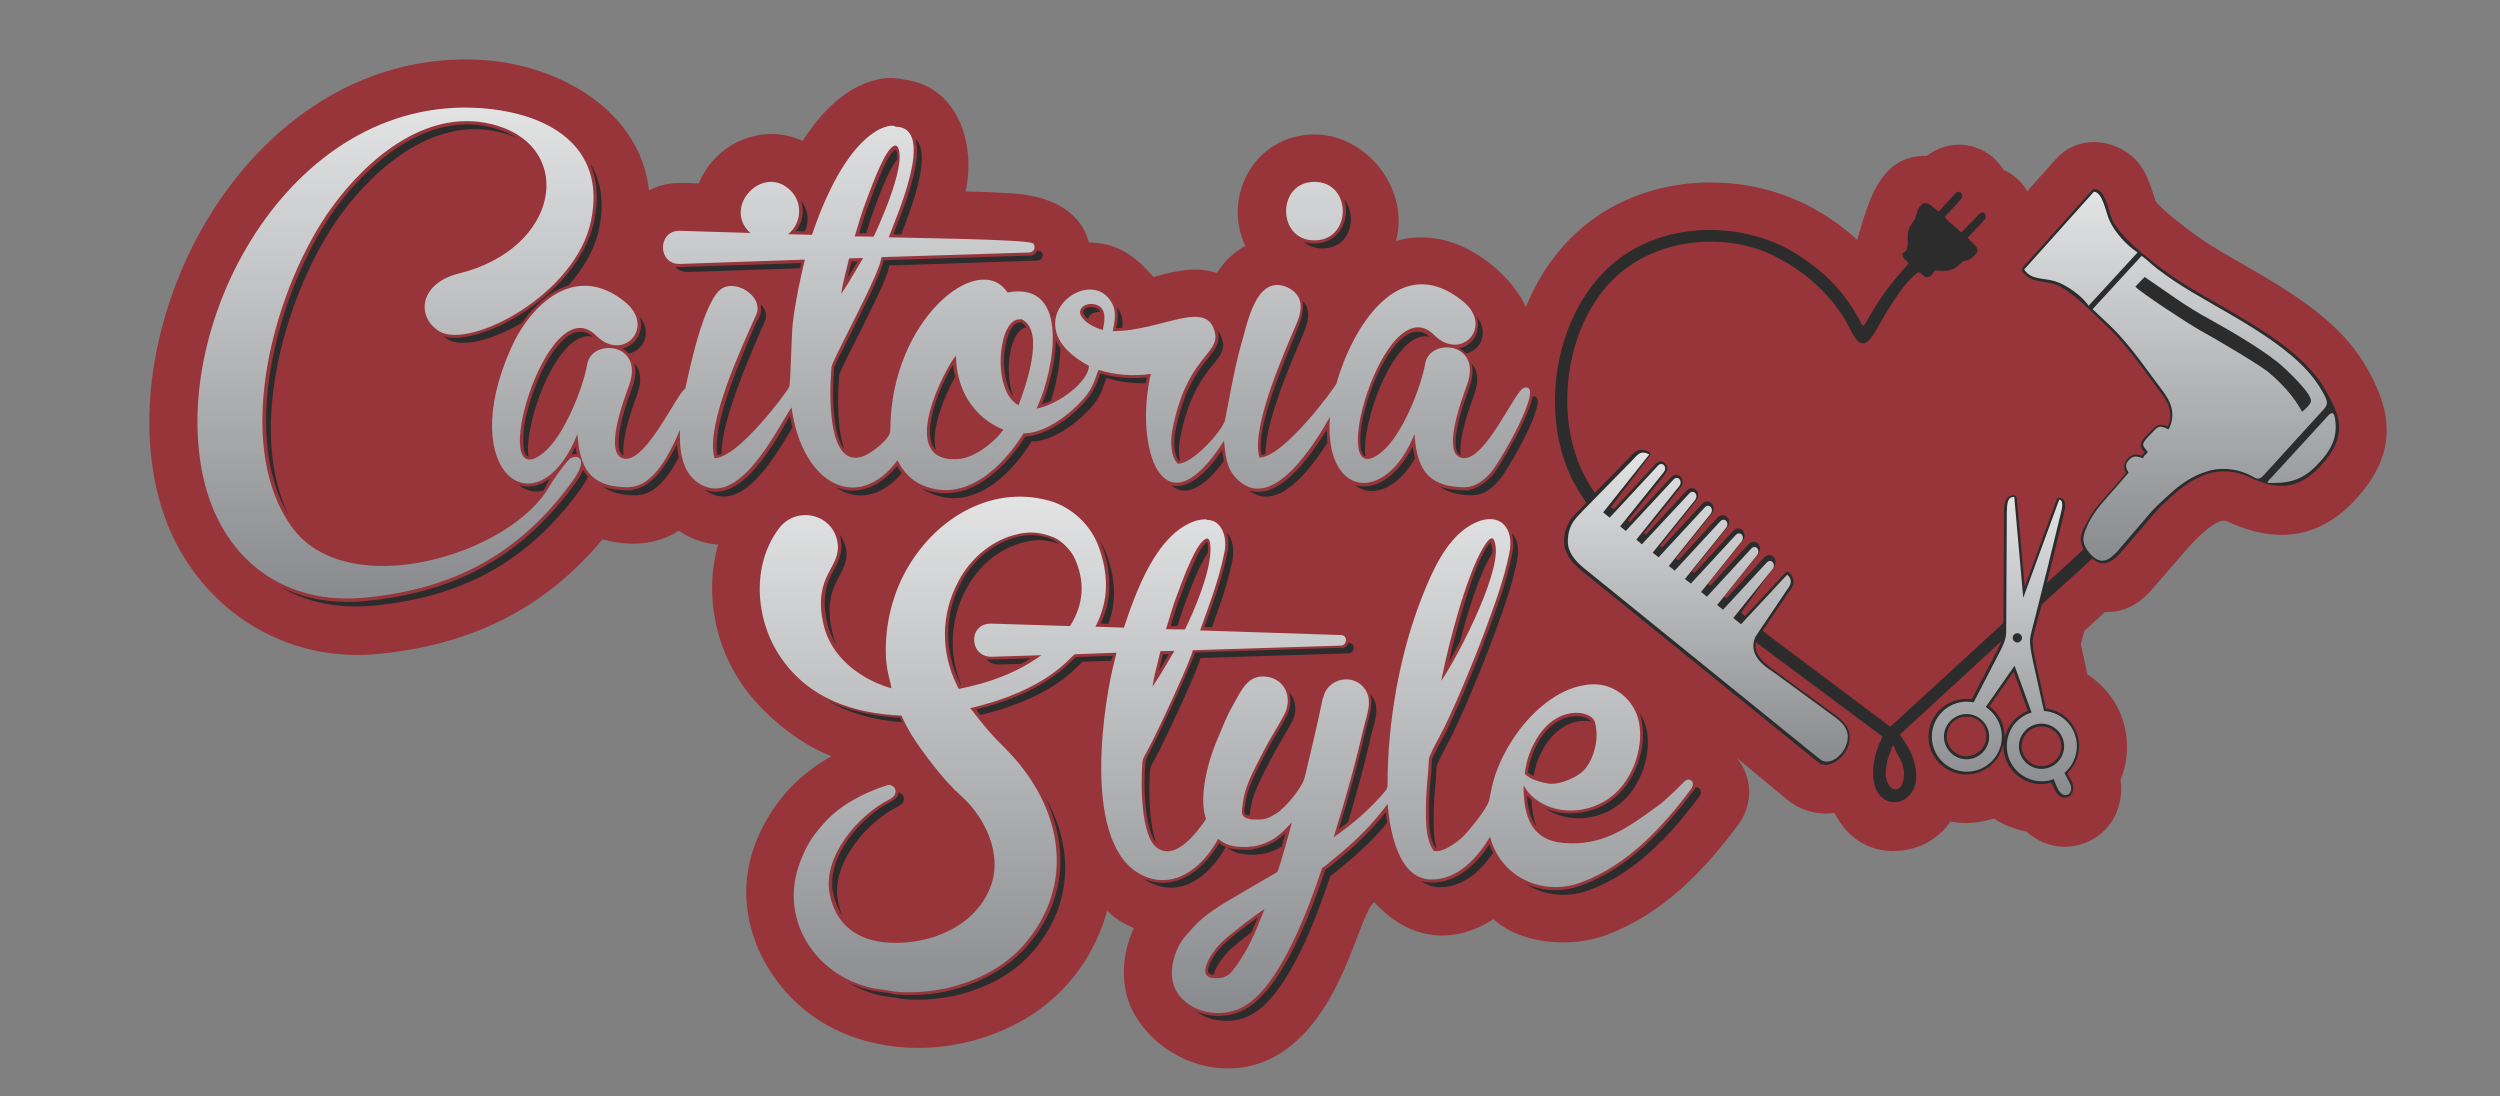
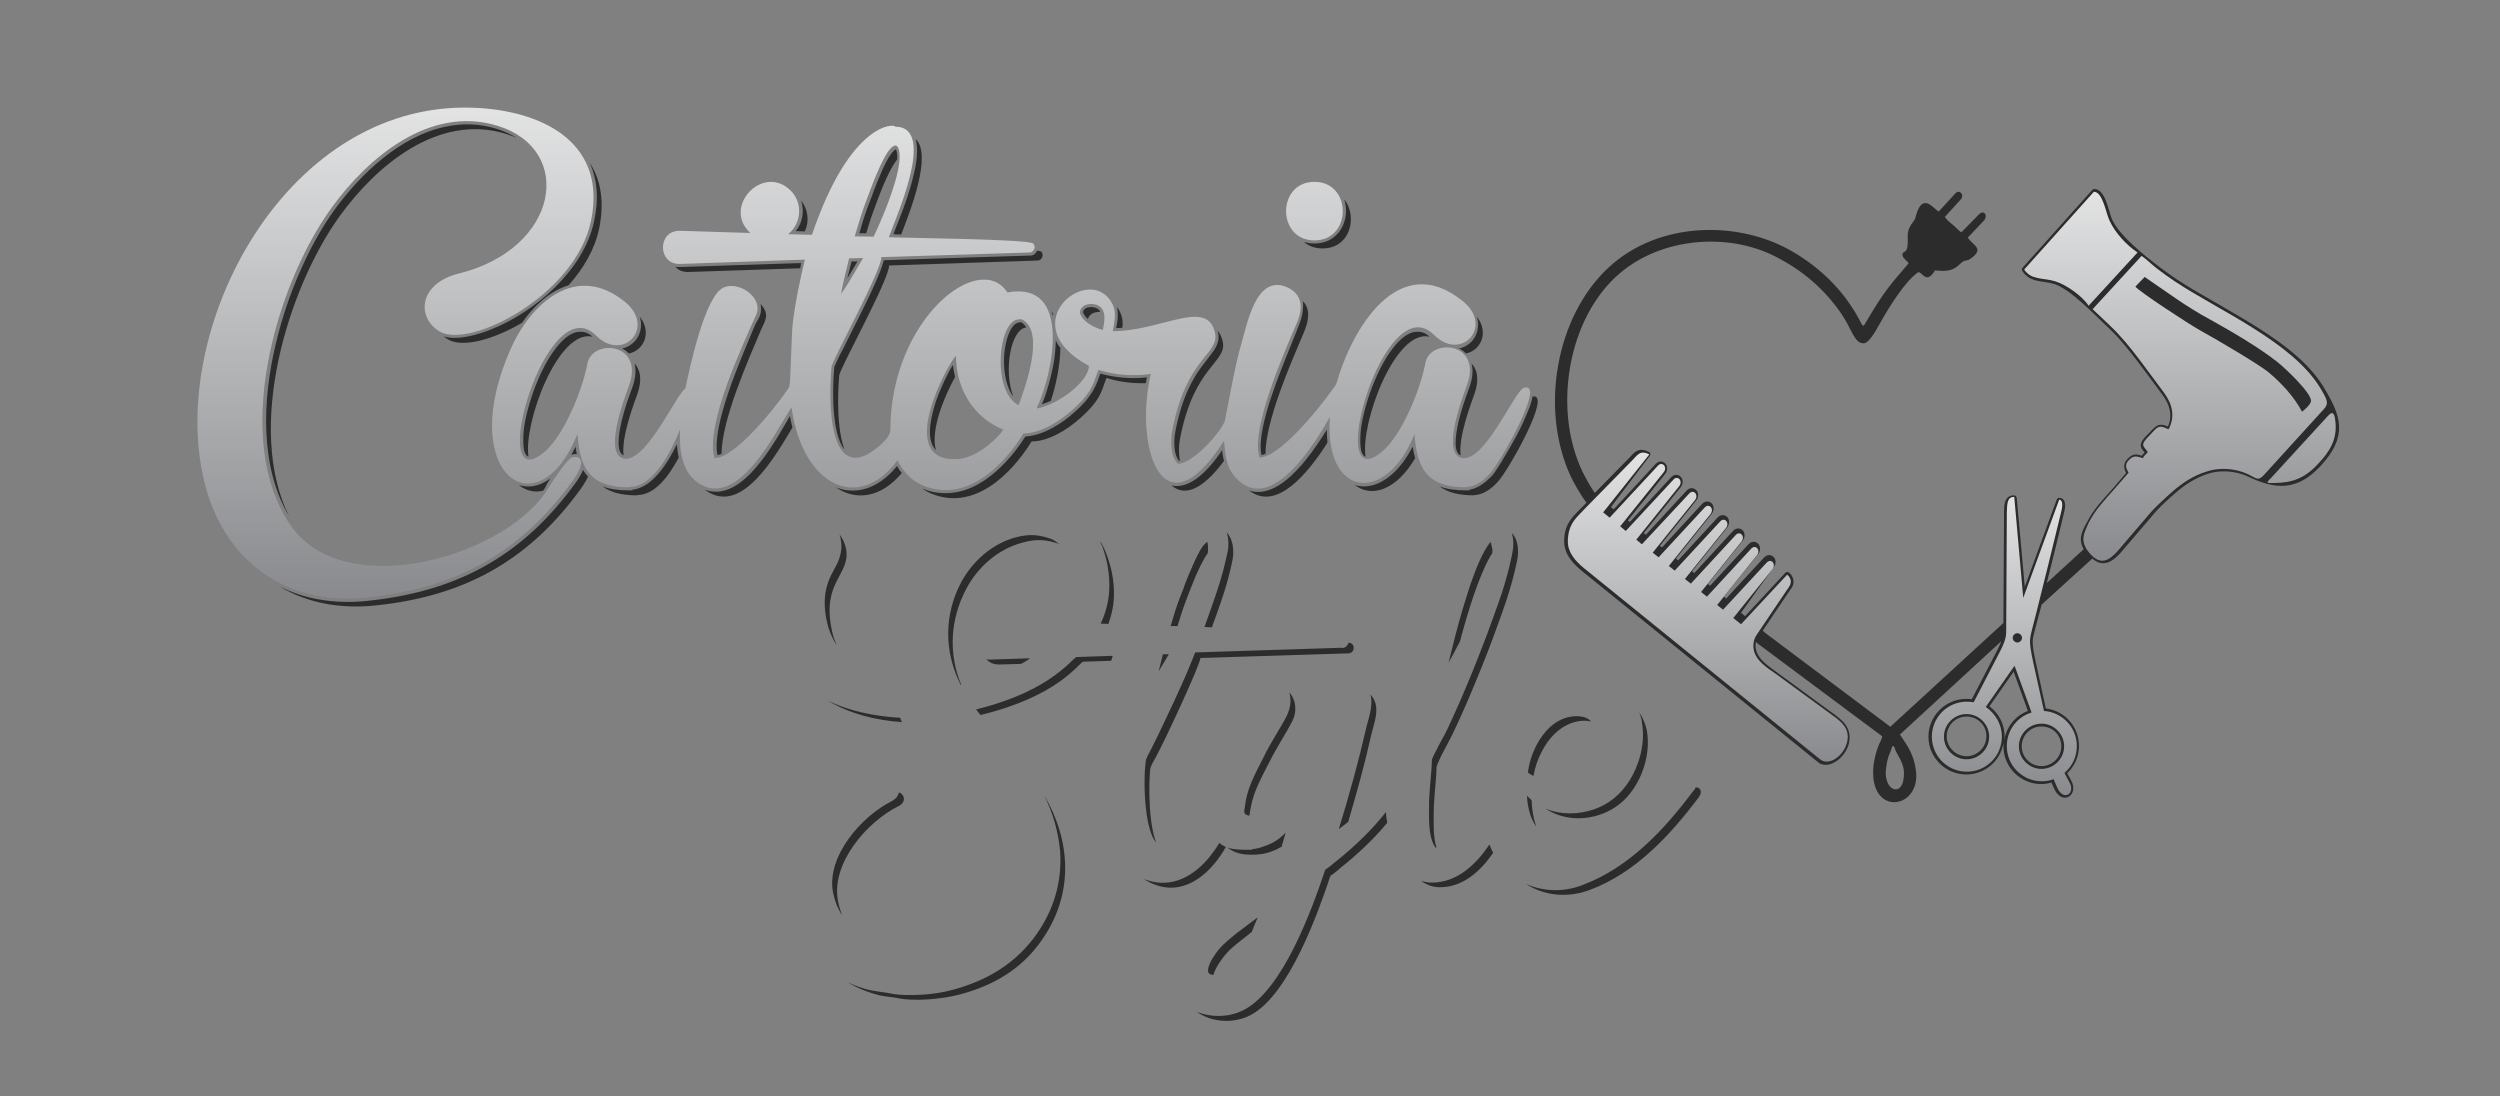
<svg xmlns="http://www.w3.org/2000/svg" version="1.1" id="Layer_1" x="0px" y="0px" viewBox="0 0 807 353.8" style="enable-background:new 0 0 807 353.8;" xml:space="preserve">
  <rect x="0" y="0" width="807" height="353.8" fill="#808080" stroke="none" />
  <style type="text/css">
	.st0{fill-rule:evenodd;clip-rule:evenodd;fill:#97353B;}
	.st1{fill-rule:evenodd;clip-rule:evenodd;fill:#2C2C2C;}
	.st2{fill-rule:evenodd;clip-rule:evenodd;fill:url(#SVGID_1_);}
	.st3{fill-rule:evenodd;clip-rule:evenodd;fill:url(#SVGID_00000162344642480483204320000008683796066217054600_);}
	.st4{fill-rule:evenodd;clip-rule:evenodd;fill:url(#SVGID_00000139290347761832930110000016943098263656230543_);}
	.st5{fill-rule:evenodd;clip-rule:evenodd;fill:url(#SVGID_00000041255993011256957060000005040223001155298182_);}
	.st6{fill-rule:evenodd;clip-rule:evenodd;fill:url(#SVGID_00000086657321087956790740000013246508804192761773_);}
</style>
  <g id="Layer_x0020_1">
    <g id="_1735470681936">
-       <path class="st0" d="M560.7,244.7c4.7,5.8,5.7,14.5,0.2,21.8c-11.2,15-24.4,28.6-42.3,35.3c-11.2,4.2-27.4,3.2-36.5-5.1    c-14,9-28,6.1-38.5-5.5c-5.3,4.3-10.2,37.9-32.2,49.9c-15.9,8.7-36.2,1.7-45.1-13.5c-4.9-8.4-4.4-19.2-0.3-28    c-3-1.3-6.4-3.2-8.6-5.7c-1.7,6.4-4.6,12.7-8.7,18.6c-8.6,12.2-20.6,19.6-34.9,23.5c-18.4,4.9-40.1,2-54.9-10.7    c-14.9-12.7-22.6-33.5-15.1-52.9c4.7-12.3,13.1-21.9,24.6-28.3c-11-4.2-22.7-14-29.1-23.5c-8.8-12.9-11.8-29.9-7.5-44.8    c-4.5-0.3-8.9-1.9-12.7-4.5c-7.3,4.8-16.3,5.1-24.6,2.8c-18.8,22.5-42.3,34-72.4,37c-33.4,3.3-62.5-18.2-70.9-50.6    C44,133,50.4,101.8,63.4,77.1c18.5-35,52.1-60.5,92.9-57.7c24.1,1.7,50.3,16.1,53.2,42.1c5.6-3,10.1-2.5,16.1-2.3    c5.3-13.2,20.8-19.7,33.5-13.7c5.6-8.8,13.7-17.5,24-19.8c2.9-0.7,5.9-0.7,8.7,0c17.3,2.1,23.3,20.5,19.9,36.1    c4.9,0.1,9.9,0.3,14.8,0.6c10.4,0.6,22.1,4.5,25,15.9c8.8-0.1,15.3,4.5,20.8,11.1c6.8-1.8,13.5-3.6,20.5-1.3    c2.3-3.6,5.3-6.6,9.2-8.7c-7.6-16,3.1-36,22.3-36c17,0,30.9,17.9,26.3,34.4c9.7-2.8,20.6-0.8,31.3,8c4,3.3,8.7,8.5,10.6,13.4    c3.7-9.1,9.2-17.5,16.4-24.1c20.9-19.4,54.6-21.1,78.6-6.6c4.4,2.6,8.4,5.6,12,8.9c3.5-11.3,6.8-27.4,22.5-27.1    c4.5-3.5,10.5-4.6,16-2.6c3.9,1.4,6.8,4,8.7,7.1c0.2,0.2,4.7,1.7,7.7,6.9l9.3-10.4c4.9-5.5,12.6-6.8,19.3-4    c8.6,3.6,10.3,10,12.8,17.5c1.3,2.5,12.1,10.6,15.4,12.8c6.6,4.4,15.2,8.9,22.2,13.2c11.1,6.8,22.6,14.9,29.5,26.1    c9.9,16.1,11,29.7-2.6,44.4c-12,13-26.1,14.2-41.6,6.9c-3.1-1.4-10.9,6.8-12.9,9.2l-10.9,12.6c-7.7,8.9-14.7,7.3-15.5,7.6    l-6.6,6.1l-1.1,4.2l2.1,9.8c7.8,5,12.8,13.6,12.8,23.4c0,3.7-0.7,7.3-2.1,10.6c1.2,8.3-2.7,16.9-11.2,20.3c-7,2.8-14.1,1-19.2-3.6    c-3.8-0.7-7.4-2.1-10.5-4.2c-4.5,1.5-9.3,1.9-14,1c-3.4,4.9-8.6,8.4-15.3,9.3c-10.5,1.4-18.2-4.1-22.1-12.1    c-5.4,0.8-10.9-0.7-15.2-4.2L560.7,244.7L560.7,244.7z" />
      <g>
        <g>
          <path class="st1" d="M190.4,52.6c3.5,5.4,4.8,12.4,3,21.2c-1.4,6.7-5.1,13-9.9,18.3c-6.2,1.9-11.3,6.8-15,12.1      c-9.7,5.7-19.5,8.1-24,5.3c-0.5-0.3-0.9-0.6-1.3-0.9c4.6,1.4,11.2-0.6,15.2-2.2c7.6-3,15-8,20.8-13.7      c5.9-5.8,10.9-13.2,12.6-21.4C193.4,63.9,192.7,57.7,190.4,52.6z M166.9,44.6c-1.1-0.5-2.3-1-3.6-1.4      c-21.8-6.7-41.8,10.2-53.6,26.5c-16.9,23.4-30.5,68.6-16.4,96.9c-9.6-16.1-8.5-38-4.3-55.5c1.9-8.1,4.6-16.2,8-23.8      c3-6.8,6.6-13.5,11-19.6c8.5-11.7,21.3-23.8,35.8-26.8c5.6-1.2,11.2-1,16.6,0.7C162.7,42.3,164.9,43.3,166.9,44.6z M189.8,153.8      c-0.4,1.1-1.2,2.4-2.4,4.1c-17.1,23.6-38.3,34.8-66.8,37.6c-11.5,1.1-21.8-1.1-30.2-6.1c3.1,1.5,6.3,2.7,9.6,3.5      c5.9,1.4,12.1,1.7,18.2,1.1c29-2.9,50.3-14.3,67.5-38c0.9-1.2,1.9-2.8,2.5-4.3C188.6,152.4,189.2,153.2,189.8,153.8z       M184.4,146.8c0.6-0.2,1.2-0.3,1.8-0.2c-0.2-0.8-0.3-1.6-0.4-2.4C185.4,145.1,184.9,145.9,184.4,146.8z M276.8,84.4l-1.9,0      c-0.5,1.8-0.9,3.7-1.4,5.5c0.5-0.8,1-1.7,1.5-2.5C275.6,86.4,276.2,85.4,276.8,84.4z M483.5,155.5c-1.8,2.1-4.8,4.3-7.6,4.3v0.1      c-4.9,0-8.6-0.9-11.2-2.9c2.3,0.9,5.2,1.3,8.6,1.3h1v-0.2c2.8-0.4,5.5-2.6,7.3-4.5c0.5-0.6,1-1.2,1.4-1.9c0.7-1,1.3-2,1.9-3      c1.6-2.6,3.1-5.3,4.6-8c0.9-1.6,1.7-3.3,2.4-4.9c0.7-1.5,1.3-3,1.9-4.5c0.3-0.8,0.7-2.1,0.9-3.3      C501.3,126.6,486.5,152.5,483.5,155.5L483.5,155.5z M456.8,147.9c-5.9,10.2-14.1,13-19.5,8.6c0.2,0.1,0.4,0.1,0.6,0.2      c3.8,1,7.6-0.5,10.6-2.9c3.2-2.5,5.6-6,7.5-9.6C456.2,145.5,456.5,146.7,456.8,147.9L456.8,147.9z M428.5,142.9      c-5.9,9.3-16.3,22.5-25.3,15.4c0.9,0.3,1.8,0.5,2.8,0.5c6.1,0.1,11.8-5.8,15.4-10.2c2.5-3.1,4.8-6.5,6.9-9.9      C428.3,140.1,428.4,141.5,428.5,142.9z M395.1,148.8c-7.4,10-13.1,11.3-16.9,7.9c2.8,0.7,5.6-0.5,7.9-2.1      c3.2-2.3,6.1-5.8,8.4-9.3C394.6,146.5,394.8,147.6,395.1,148.8L395.1,148.8z M369.9,123.7c-4.3,0.1-8.7-0.4-12.7-1.7      c-1.5,3.3-1.3,6.6-8.3,12.8c-4.4,4-10.5,7.7-15.9,7.7c-6.7,10.8-18.8,22.7-32.7,16.7c-0.9-0.4-1.8-0.9-2.6-1.5      c3.8,1.6,7.9,1.9,11.9,1c5.8-1.3,10.8-5.1,14.8-9.3c2.5-2.6,4.7-5.5,6.6-8.5c5.7-0.3,11.9-4.2,16-8c2.3-2,4.5-4.4,6-7.1      c0.5-0.9,0.9-1.8,1.3-2.7c0.3-0.8,0.5-1.6,0.8-2.3c0-0.1,0-0.1,0.1-0.2c4.8,1.3,10,1.8,15,1.2      C370.1,122.5,370,123.1,369.9,123.7L369.9,123.7z M291.1,152.7c-6.7,8-14.8,9.1-21.3,4.6c1.3,0.5,2.6,0.9,4.1,1      c6.4,0.6,11.8-3.1,15.7-7.9C290,151.3,290.5,152,291.1,152.7z M255.8,138c-5.9,9.9-16.4,28.1-27.7,20.5      c-0.2-0.1-0.4-0.2-0.5-0.4c1.4,0.5,2.8,0.7,4.3,0.6c6.4-0.5,11.9-7.1,15.4-12c1.9-2.7,3.7-5.5,5.3-8.3c0.7-1.2,1.4-2.4,2.1-3.6      c0.1-0.2,0.2-0.3,0.3-0.5C255.2,135.6,255.5,136.8,255.8,138z M219.1,147.7c-3.1,5.8-7.6,12.1-13.4,12.1v0.1      c-4.9,0-8.6-0.9-11.2-2.9c2.3,0.9,5.2,1.3,8.6,1.3h1v-0.2c6.5-0.7,11.3-8.4,14.4-14.7C218.6,144.9,218.8,146.3,219.1,147.7      L219.1,147.7z M175.3,158.4c-2.8,0.7-5.5,0-7.8-1.8c0.3,0.1,0.6,0.2,0.9,0.2c3.4,0.8,6.6-0.4,9.3-2.4c-0.4,0.6-0.8,1.2-1.2,1.9      C176.2,157.1,175.8,157.8,175.3,158.4z M206.5,102.2c4.1,5.2,1.2,11-3.5,11.9c-0.6-0.6-1.3-1.2-2.2-1.6c1.5-0.3,2.9-1.1,4-2.2      c1.6-1.7,2.3-4,2.1-6.3C206.8,103.3,206.7,102.7,206.5,102.2L206.5,102.2z M191.3,108.7c-11.1-2.7-22.4,27.9-20.7,38.7      c-0.1,0-0.2-0.1-0.3-0.1c-0.7-0.4-1.1-1.6-1.2-2.3c-0.3-1.7-0.2-3.7-0.1-5.4c0.2-2.4,0.7-4.8,1.3-7.1c0.7-2.6,1.5-5.2,2.5-7.8      c1.7-4.3,3.9-8.8,6.7-12.4c1.8-2.3,4.6-5.2,7.7-5.2C188.9,107,190.2,107.7,191.3,108.7L191.3,108.7z M204.8,117.3      c1.9,2,2.6,5.3,0.9,10c-1,2.8-5.2,13.8-4.4,19.7c-0.2-0.1-0.4-0.2-0.5-0.3c-2.2-1.8-0.6-8.7-0.1-11c0.9-3.6,2.1-7.1,3.4-10.6      C205,122.6,205.5,119.8,204.8,117.3L204.8,117.3z M245.5,98.1c3.2,3.5,1.4,5.5,0.1,8.5c-4,9.5-12.6,28.8-12.7,39.9      c-0.4,0.2-0.9,0.3-1.3,0.4c-2-9.5,7.7-31.4,12.1-41.9c0.8-1.9,2.3-3.1,1.9-6.2C245.6,98.6,245.6,98.3,245.5,98.1z M258.3,86.6      l-36.2,1.2c-1.8,0-3.2-0.6-4.1-1.7c0.5,0.1,1,0.1,1.5,0.1l39.1-1.3C258.5,85.5,258.4,86,258.3,86.6L258.3,86.6z M258.6,64.8      c2.3,2.8,2.7,6.7,1.2,9.9l-2.9-0.1C259.1,71.8,259.7,68.1,258.6,64.8z M295.6,44.9c5.3,5-1.5,22.6-4.7,30.8      c-0.8,0-1.7,0-2.5-0.1c0.1-0.4,0.3-0.7,0.4-1.1c0.5-1.3,1-2.5,1.5-3.8c1.3-3.3,2.5-6.6,3.5-10c1-3.5,2-7.3,2.2-10.9      C296.1,48.3,296,46.5,295.6,44.9L295.6,44.9z M334.8,80.9c0.7,0.1,1.1,0.2,1.3,0.3c1,1,0.3,2.8-1.1,2.9L287,85.7      c0,4.6-16.1,33.6-16.1,35.5c0,0-1.5,15.5,1.7,23.9c-2.4-2.9-3.1-8.6-3.4-11.6c-0.3-3.3-0.3-6.7-0.2-10c0-1.1,0.1-2.3,0.2-3.4      c0-0.6,0.1-0.7,0.1-1.5c0-0.2,0.1-0.4,0.2-0.6c0.2-0.4,0.4-0.9,0.6-1.3c0.6-1.4,1.3-2.7,2-4c1.9-3.8,3.8-7.6,5.7-11.4      c1.8-3.6,3.6-7.3,5.2-11c0.6-1.4,1.2-2.8,1.7-4.3c0.2-0.6,0.4-1.3,0.6-2l47.1-1.5C333.6,82.6,334.4,81.8,334.8,80.9L334.8,80.9z       M339.4,100.5c0.2,0.3,0.4,0.6,0.6,0.9c-0.1,0.2-0.1,0.3-0.1,0.5C339.7,101.4,339.5,100.9,339.4,100.5L339.4,100.5z       M342.3,112.3c-0.1,5.9-1.5,12.3-3.1,17.1c-0.9,0.4-1.9,0.8-2.9,1.1c0.9-2,1.6-4.2,2.2-6.3c0.8-2.9,1.5-5.9,1.9-8.8      c0.2-1.7,0.4-3.6,0.4-5.6C341.2,110.8,341.7,111.6,342.3,112.3L342.3,112.3z M360.5,99.1c0.5,0.6,1,1.4,1.3,2.2      c0.6,1.4,0.7,2.9,0.5,4.5c-0.6,0.1-1.3,0.1-2,0.1C360.8,103.7,361.1,101.3,360.5,99.1z M392.9,106.6c0.8,0.8,1.4,2,1.8,3.6      c1.5,6.9-9.3,7.7-13.8,31.5c-0.4,2-0.5,4.7,0,7c-0.1,0-0.2,0-0.3,0.1c-1.9-2.3-1.7-6.8-1.2-9.5c1.4-7.2,3.6-14,7.8-20      c1.2-1.7,2.5-3.2,3.7-4.9c1-1.2,1.9-2.6,2.3-4.2c0.2-1,0.2-1.9,0-2.9C393.1,107.1,393,106.9,392.9,106.6L392.9,106.6z       M420.5,97.2c2.9,2.7,1.7,7.1,0.3,10.3c-4.1,9.7-12.3,28.3-12.3,39c-0.4,0.2-0.9,0.3-1.3,0.4c-1.9-9,7.1-29.3,11.5-40.4      c1.4-3.6,1.6-4.3,1.8-5.9c0.1-1,0.2-2,0.1-2.9C420.6,97.4,420.6,97.3,420.5,97.2L420.5,97.2z M476.7,102.2      c4.1,5.2,1.2,11-3.5,11.9c-0.6-0.6-1.3-1.2-2.2-1.6c1.5-0.3,2.9-1.1,4-2.2c1.6-1.7,2.3-4,2.1-6.3      C477,103.3,476.9,102.7,476.7,102.2L476.7,102.2z M461.5,108.7c-11.1-2.7-22.4,27.9-20.7,38.7c-0.1,0-0.2-0.1-0.3-0.1      c-0.7-0.4-1.1-1.6-1.2-2.3c-0.3-1.7-0.2-3.7-0.1-5.4c0.2-2.4,0.7-4.8,1.3-7.1c0.7-2.6,1.5-5.2,2.5-7.8c1.7-4.3,3.9-8.8,6.7-12.4      c1.8-2.3,4.6-5.2,7.7-5.2C459.1,107,460.4,107.7,461.5,108.7L461.5,108.7z M475,117.3c1.9,2,2.6,5.3,0.9,10      c-1,2.8-5.2,13.8-4.4,19.7c-0.2-0.1-0.4-0.2-0.5-0.3c-2.2-1.8-0.6-8.7-0.1-11c0.9-3.6,2.1-7.1,3.4-10.6      C475.2,122.6,475.7,119.8,475,117.3L475,117.3z M426.9,80.2c-2.5,0-4.5-0.8-6-2.1c1.1,0.3,2.2,0.5,3.4,0.5      c3.5,0,6.6-1.5,8.5-4.5c1.1-1.8,1.7-3.9,1.7-6c0-1.3-0.2-2.5-0.6-3.8C438.3,69.8,436,80.2,426.9,80.2z M355.1,100.7      c-1.8-0.1-3.6,0.7-3.9,2.3c-0.7-0.6-1.3-1.3-1.6-2.2c0.2-2.1,4-2.1,5.2-0.7C354.9,100.3,355.1,100.5,355.1,100.7L355.1,100.7z       M331.3,105.7c-5.1,0.5-7.4,14.1-4.2,22.3c-2.2-2.8-2.9-7.4-3-10.5c-0.1-3,0.3-6.5,1.4-9.4c0.5-1.4,1.7-3.9,3.5-4l0.1,0l0.1,0      c0.1,0,0.3-0.1,0.4-0.1C330.3,104.4,330.9,105,331.3,105.7L331.3,105.7z M308.3,121.7c-3.4,6.1-8,17-6.2,23.6      c-0.2-0.2-0.4-0.4-0.5-0.6c-2.8-3.7-0.8-11.1,0.5-15.1c1.1-3.1,2.5-6.3,4-9.2c0.5-0.9,0.9-1.7,1.5-2.6      C307.8,119.2,308,120.5,308.3,121.7L308.3,121.7z M282.3,67.2c-1,2.6-1.9,5.4-2.7,8.1l-2.2,0c1-3.5,2-6.9,3.4-10.3      c0.5-1.2,0.9-2.4,1.3-3.5c0.7-1.8,1.4-3.6,2.2-5.4c0.8-2,2.7-6.1,4.3-7.5c0.1-0.1,0.4-0.3,0.6-0.4c0,0.1,0.1,0.2,0.1,0.2      c0.3,0.8,0.4,1.9,0.3,3.1C286.5,55.2,283.1,65.1,282.3,67.2L282.3,67.2z" />
          <linearGradient id="SVGID_1_" gradientUnits="userSpaceOnUse" x1="13790.167" y1="-20251.336" x2="13790.167" y2="-9931.785" gradientTransform="matrix(1.986749e-02 0 0 -1.986749e-02 4.815 -210.517)">
            <stop offset="0" style="stop-color:#898B8E" />
            <stop offset="1" style="stop-color:#FEFEFE" />
          </linearGradient>
          <path class="st2" d="M66.2,156.5c-13-50,26.6-125.9,89-121.6c21.3,1.5,40.6,11.9,35.6,36.3c-4.9,24-39.1,41.6-48.9,35.8      c-7.6-4.6-6.7-15.5,6.2-18.7c32.6-8.1,37.4-40.1,12.5-47.7c-21.8-6.7-41.8,10.2-53.6,26.5c-18.1,25-32.4,75-13.1,102.6      c17.8,25.5,71.1,9.3,83.5-12.8c0.8-1.4,5.6-8.5,7-9.1c2.8-1.1,5.3,0.8,0.4,7.5c-17.1,23.6-38.3,34.8-66.8,37.6      C92.4,195.5,72.7,181.3,66.2,156.5z M480.9,152.9c-1.8,2.1-4.8,4.3-7.6,4.3v0.1c-11.2,0-15.6-4.5-16.6-15.9      c0-0.4-0.1-0.9-0.1-1.3c-9.2,23.1-29.3,20.5-27.3-5.5c-4.5,7.9-19,32.3-30.5,19.5c-3.1-3.4-3.2-7.5-3.7-11.8      c-19.9,31.2-29.1,1.7-23.6-21.6c-5.6,0.8-11.5,0.4-16.9-1.3c-1.5,3.3-1.3,6.6-8.3,12.8c-4.4,4-10.5,7.7-15.9,7.7      c-6.7,10.8-18.8,22.7-32.7,16.7c-3.6-1.5-6.3-4.6-8-8c-12.6,17-30.7,8.2-34.2-17.1c-5.1,7.6-17.1,33.1-30.1,24.4      c-5.6-3.8-6.1-11.2-5.9-17.2c-2.6,6.2-8.2,18.5-16.4,18.5v0.1c-11.2,0-15.6-4.5-16.6-15.9c0-0.4-0.1-0.9-0.1-1.3      c-12.7,31.7-39.6,13-21.5-27.6c6.6-14.8,21.2-27.9,36.9-15c9.9,8.1-0.6,19.6-9.4,10.8c-16.1-16.1-35.7,53.2-16.9,37.8      c6.5-5.3,12.6-20.4,14.1-28.7c1.5-8.2,18.6-6.9,13.4,7.2c-1.4,3.8-8.9,23.5-0.8,23.5h-0.1c7.1,0,16.6-21.5,19.1-22.6      c1.5-6.9,6.3-30,12.4-32.7c5.1-2.2,12.9,3.4,10.5,8.8c-4.8,10.7-16.1,35-13.6,45.7c0.1,0.2,0.1,0.4,0.1,0.6      c7.7,0,23.7-21.7,24.2-23.1c0.4-1.1,0.7-17.3,1.1-20.4c0.8-6.9,2.3-13.8,3.9-20.6l-40.4,1.4c-7.2,0.1-7.2-10.8,0-10.7l22.8,0.7      c-9.2-8.4,4.1-22.5,13-13.7c4,3.9,3.6,10.6-0.8,14.1l7.7,0.2C274.6,39,289,39.9,289,40.9c13.7,0-0.3,30.4-2.1,35.7      c5.1,0.2,45.2,0.6,46.6,2c1,1,0.3,2.8-1.1,2.9l-47.9,1.5c0,4.6-16.1,33.6-16.1,35.5c0,0-3.4,34.4,10.7,28.6      c2.3-1,8.3-5.3,8.3-8.2c0-35.8,28.7-58.4,37.8-44.5c21-3.9,14.6,26,9.9,36.3c-0.2,0.4-0.3,0.8-0.5,1.2c7.6-1.5,16.9-9,16.9-13.8      c-25.7-13.8,1.2-34.3,7.8-19.5c1.1,2.5,0.4,5.7-0.1,8.3c15.7,0,30.6-10.8,33,0.6c1.5,6.9-9.3,7.7-13.8,31.5      c-0.6,3.2-0.6,8.3,1.8,10.7c4.8,0,13.8-10,15.2-13.9c0.1-0.2,3.3-18.3,5.2-24.5c1.9-6.1,4.6-22.7,14.6-18.7      c5.3,2.2,5.4,6.8,3.6,11.2c-4.5,10.6-14.7,33.5-12.4,43.3c0.1,0.2,0.1,0.4,0.1,0.6c7.9,0,24.6-22.9,24.9-23.9      c4.8-17.2,20-43.6,40.9-26.5c9.9,8.1-0.6,19.6-9.4,10.8c-16.1-16.1-35.7,53.2-16.9,37.8c6.5-5.3,12.6-20.4,14.1-28.7      c1.5-8.2,18.6-6.9,13.4,7.2c-1.4,3.8-8.9,23.5-0.8,23.5h-0.1c7.3,0,16.4-21.8,19.3-22.7C499.3,122.9,484,149.8,480.9,152.9      L480.9,152.9z M424.3,77.6c-12.2,0-12.2-18.9,0-18.9C436.5,58.7,436.5,77.6,424.3,77.6z M348.6,101c0.8,2.9,4.7,4.8,7.4,5.5      c0.6-2.8,0.9-5.4-0.4-7C353.8,97.3,348.6,97.7,348.6,101z M328.8,103.1c-6.7,0.4-8.7,23.3,0,27.7c2.2-5.9,8.7-23.9,1.1-27.7      C329.6,103,329.1,103.1,328.8,103.1L328.8,103.1z M321.8,141.2c0.7-0.7,1.4-1.5,2-2.4c0.1,0,0.1,0,0.1-0.1      c-9.9-4-15.3-13.4-15.3-23.9c-2.9,2.9-19.9,34.6,0.5,33.4C313.8,147.9,318.5,144.5,321.8,141.2L321.8,141.2z M279.7,64.6      c-1.5,3.8-2.6,7.8-3.8,11.7l6.1,0.1c0.9-1.8,10.5-22.3,8-28.5c-0.5-1.3-1.3-1.1-2.3-0.2C284.7,50.5,280.6,62.3,279.7,64.6      L279.7,64.6z M275.9,87.9c0.9-1.6,1.8-3,2.7-4.6l-4.5,0.1c-0.9,3.8-2,7.7-2.6,11.5C273.1,92.6,274.5,90.3,275.9,87.9z" />
        </g>
        <g>
          <path class="st1" d="M355,174.5c1,1.5,1.7,3.1,2.3,4.7c1.5,4.2,2.3,8.1,2.3,12.5c0,3.3-0.7,6.6-1.8,9.7l-2.5-0.1      c1.8-3.8,2.8-8,2.8-12.2c0-4.5-0.8-8.6-2.3-12.8C355.5,175.7,355.2,175.1,355,174.5L355,174.5z M396,171.9      c2,2.1,2.4,5.7,1.9,8.6c-1.6,8.2-4,14.5-6.7,22l-2.4-0.1c1.4-3.9,2.8-7.8,4.1-11.7c1.4-4.2,2.5-8.4,3.4-12.7      C396.7,176.1,396.6,173.9,396,171.9z M435.3,207.5l0.1,0c2.1,0,2.1,3.2,0,3.4l-47.9,1.5c0,2-11.9,27.6-14.4,32      c-0.3,0.6-1.7,2.9-1.7,3.5c-0.3,0-1.3,15.8,1.8,24.1c-2.3-2.7-3.1-8.9-3.4-12c-0.3-3.1-0.4-6.4-0.3-9.5c0-1.7,0.2-3.6,0.4-5.2      c0.1-0.3,0.5-1.1,0.6-1.4c0.3-0.6,0.6-1.1,0.9-1.7c0.4-0.8,0.8-1.6,1.2-2.4c0.6-1.2,1.2-2.4,1.8-3.7c1.5-3.2,3-6.3,4.5-9.5      c1.6-3.6,3.3-7.1,4.8-10.8c0.5-1.3,1.1-2.6,1.6-3.9c0.1-0.3,0.3-0.8,0.5-1.3l47.1-1.5C434.1,209.4,435,208.5,435.3,207.5      L435.3,207.5z M416.2,223.5c2.2,2.5,2.6,6.3,0.8,9.6c-2.1,4-4.9,8.2-7.3,13c-2.3,4.5-5,9.3-5.9,14.3c-0.1,0.4-0.3,1.7-0.5,2.9      c-0.3,0-1.1-0.3-1.3-0.5l-0.2-0.3l-0.1,0c-0.1-0.5,0-1.5,0.1-1.8c0.1-0.9,0.3-1.7,0.4-2.5c0.9-4.9,3.6-9.6,5.8-14      c1.1-2.3,2.4-4.5,3.7-6.7c1.2-2.1,2.5-4.1,3.6-6.3C416.6,228.6,416.9,225.9,416.2,223.5L416.2,223.5z M442.4,224.2      c0.2,0.3,0.5,0.6,0.7,0.9c2.5,3.7,0.4,8.4-0.5,12.3c-2.1,9.4-4.7,18.7-7.4,27.9c-1,0.8-2,1.6-3,2.3c0,0,0-0.1,0-0.1      c3.3-10.7,6.3-21.5,8.8-32.5c0.8-3.3,2.2-6.9,1.5-10.3C442.4,224.6,442.4,224.4,442.4,224.2L442.4,224.2z M488,172      c1.8,1.9,2.5,5.2,1.7,9.1c-2,9.5-4.6,16.1-7.9,25.2c-3,8.1-10.6,26.8-14.9,34.5c-0.6,1.1-3.2,5.9-3.2,7c0,3.7-0.9,9.4-0.9,14.9      c0,3.4-0.2,7.4,0.9,10.9c-0.1,0-0.2,0-0.3,0c-0.1-0.2-0.3-0.4-0.4-0.6c-2-3.6-1.7-8.8-1.7-12.8c0-0.5,0-1,0-1.5      c0.1-2.4,0.3-4.8,0.5-7.2c0.2-2,0.4-4.1,0.4-6.1c0-0.3,0.3-0.9,0.4-1.1c0.3-0.7,0.6-1.4,1-2c0.5-1.1,1.1-2.2,1.7-3.3      c1.4-2.4,2.6-5,3.7-7.5c1.5-3.2,2.8-6.3,4.2-9.6c1.4-3.3,2.7-6.5,4-9.8c1-2.6,2-5.2,3-7.8c1.5-4.2,3.1-8.4,4.5-12.6      c1.4-4.2,2.5-8.4,3.4-12.7C488.6,176.6,488.7,174.2,488,172L488,172z M529.1,229.9c1.2,1.8,2.1,3.8,2.5,5.9      c1.6,8.8-2.6,19.7-10.1,24.7c-6.7,4.5-16,5-22.6,0.5c4.9,2.1,10.7,2,15.8,0.2c1.7-0.6,3.3-1.4,4.8-2.4c4.3-2.9,7.4-7.4,9.1-12.2      c1.6-4.2,2.2-9,1.4-13.5C529.9,232,529.5,230.9,529.1,229.9L529.1,229.9z M494.4,258.3c0.1,3.1,0.6,6,1.5,8.5      c-2-2.7-2.8-6.4-3-9.9C493.4,257.3,493.9,257.8,494.4,258.3L494.4,258.3z M547.3,254.2c1.3-0.3,2.5,1.2,1.1,3.1      c-9.3,12.4-20.5,24.5-35.3,30c-7.2,2.7-14.8,1.8-20.6-2c5.8,2.6,12.4,2.7,18.3,0.4c15-5.6,26.4-17.8,35.8-30.4      C547,255,547.2,254.6,547.3,254.2L547.3,254.2z M482,275.3c-4.1,5.9-9.7,11.1-17.2,11.1c-2.4,0-4.4-0.8-6.1-2.1      c1.1,0.4,2.3,0.6,3.5,0.6c8.2,0,14.3-5.9,18.6-12.3C481.1,273.4,481.5,274.4,482,275.3z M447.8,265.6      c-4.4,5.3-9.5,10.1-14.9,14.4c-0.5,0.4-2.9,2.6-3.4,2.6c-4,12-13.3,38.2-25.5,44.9c-5.4,3-12.7,2.7-17.7-0.9      c4.9,2,10.9,1.8,15.6-0.8c12.3-6.8,21.5-31.9,25.9-45.1c0.2-0.1,0.3-0.2,0.5-0.3c0.4-0.3,0.8-0.6,1.2-0.9c0.5-0.4,1-0.9,1.6-1.3      c6-4.8,11.6-10.1,16.3-16.1C447.4,263.2,447.6,264.4,447.8,265.6L447.8,265.6z M413.9,273.2c-1,0.6-2.1,1.2-3.6,1.7      c-1.7,0.6-3,0.9-4.5,0.9v0.1c-3.7,0-6.4,0.1-9.6-2.3c2.1,0.7,4.3,0.7,7,0.7h1v-0.2c1.3-0.1,2.5-0.4,3.8-0.9      c3.3-1.1,5.1-2.5,7-4.4c-0.4,1.4-0.8,2.8-1.2,4.2L413.9,273.2L413.9,273.2z M395.7,273.4c-4.4,7.9-12.5,15.6-22.2,12.4      c-1.6-0.5-3-1.2-4.3-2.1c0.5,0.2,0.9,0.4,1.4,0.5c7.8,2.5,14.7-1.4,19.7-7.4c1.2-1.5,2.3-3,3.3-4.7      C394.3,272.7,395,273.1,395.7,273.4L395.7,273.4z M358.7,213.3l-9.1,0.3c-1.6,0.7-8.2,11.2-33.1,17.2c-0.5-0.6-1-1.2-1.4-1.8      c8.5-2.1,17.2-5.3,24.4-10.3c2-1.4,3.9-2.9,5.7-4.6c0.5-0.5,1-1,1.6-1.5c0.1-0.1,0.4-0.4,0.6-0.5l11.8-0.4L358.7,213.3      L358.7,213.3z M337,256.6c8.5,14.4,10,31.7-0.8,47c-6.5,9.3-15.5,14.5-26.3,17.4c-5.6,1.5-14.9,2.4-20.6,1.1      c-1-0.2-3.5-0.4-5.3-0.8c-3.7-0.9-7.2-2.3-10.3-4.2c2.3,1.1,4.8,2,7.5,2.6c0.6,0.1,1.2,0.2,1.9,0.3c0.7,0.1,1.3,0.2,2,0.3      c0.4,0.1,0.9,0.1,1.4,0.2c3.4,0.8,7.4,0.8,10.9,0.6c3.4-0.2,6.9-0.7,10.2-1.6c11-3,20.2-8.4,26.9-17.8c5.7-8,8.4-17.2,7.7-27      C341.6,268.3,339.8,262.2,337,256.6L337,256.6z M290.2,255.8c1.7,0.5,2.6,3.1-0.3,4.5c-10.2,5.1-21.7,18.5-19.4,30.5      c0.3,1.7,0.8,3.3,1.4,4.7c-1.4-2-2.4-4.5-3-7.4c-2.2-11.6,9.1-24.5,18.8-29.4c1.1-0.6,2.1-1.4,2.4-2.7      C290.1,255.9,290.1,255.8,290.2,255.8L290.2,255.8z M291.2,233.1c-8.7-0.6-16.9-2.7-23.9-6.9c7,3.4,14.9,5,23.3,5.5      C290.7,232.2,290.9,232.7,291.2,233.1L291.2,233.1z M271,172.5c1,1.3,1.7,2.8,2.1,4.6c1.6,8.6-8.1,10.4-4.5,26.7      c0.3,1.6,0.9,3.1,1.5,4.5c-1.4-2.2-2.5-4.6-3.1-7.3c-1-4.4-1.2-8.7,0.3-13c0.5-1.4,1.2-2.8,1.9-4.1c0.7-1.3,1.4-2.5,1.8-3.9      c0.6-1.9,0.8-3.7,0.4-5.6C271.4,173.7,271.2,173.1,271,172.5L271,172.5z M377.3,211.2l-1.9,0c-0.5,1.8-0.9,3.7-1.4,5.5      c0.5-0.8,1-1.7,1.5-2.5C376.1,213.2,376.7,212.2,377.3,211.2L377.3,211.2z M497.8,242.4c-1.4,2.6-2.3,5.2-2.8,8.1      c-0.6-0.3-1.2-0.7-1.8-1.1c0.4-3.2,1.4-6.2,2.9-9.1c2.3-4.3,6.1-8.3,11.2-9c1.5-0.2,3.2-0.2,4.6,0.4c0.6,0.2,1.3,0.7,1.7,1.2      C509.3,231.9,502.3,233.8,497.8,242.4L497.8,242.4z M481.7,178.6c-0.2,0.3-0.4,0.6-0.6,0.9c-3.6,6.2-7.2,17.6-9.8,27.5      c-0.7,1.4-1.5,2.8-2.2,4.2c-0.5,0.9-1,1.8-1.5,2.7c1.4-5.7,2.8-11.4,4.5-17.1c1.1-3.6,2.2-7.3,3.5-10.8c1.1-2.9,2.3-5.9,3.8-8.5      c0.3-0.4,1.2-2.1,1.8-2.5c0.2,0.4,0.3,1.4,0.4,1.7C481.8,177.2,481.8,177.9,481.7,178.6L481.7,178.6z M404.1,300.8      c-3.1,2.4-6.2,4.9-7.3,6c-1.7,1.7-4.4,5.2-5.1,7.9c-0.7-0.1-1.3-0.2-1.6-0.7c-0.3-0.6-0.1-1.5,0.1-2.1c0.4-1.2,1-2.3,1.7-3.3      c0.8-1.3,1.9-2.6,3-3.7c0.8-0.8,1.7-1.5,2.5-2.2c1.3-1.1,2.7-2.2,4.1-3.2c1.4-1.1,2.9-2.2,4.4-3.3c0,0,0.1,0,0.1-0.1      c-0.5,1.2-1,2.4-1.5,3.6C404.4,300,404.2,300.4,404.1,300.8L404.1,300.8z M329.6,214.3l-7.1,0.2c-1.8,0-3.1-0.6-4.1-1.7      c0.5,0.1,1,0.1,1.5,0.1l12.6-0.4C331.6,213.2,330.6,213.8,329.6,214.3z M341.9,175.6c-4.2-1.5-7.5-1.7-12-0.4      c-7.7,2.1-14.2,7.7-18,14.9c-5.2,9.8-5.8,20.9-1.6,31l-0.2,0l-0.2-0.5c-5.2-10.5-5.1-22.4,0.4-32.7c3.7-6.8,9.9-12.3,17.4-14.4      c4.5-1.2,7.6-1,12,0.6C340.4,174.5,341.1,175,341.9,175.6L341.9,175.6z M382.8,194c-1,2.6-1.9,5.4-2.7,8.1l-2.2,0      c1-3.5,2-6.9,3.4-10.3c0.5-1.1,0.9-2.3,1.3-3.5c0.7-1.8,1.5-3.7,2.3-5.5c0.7-1.5,1.3-3,2.1-4.4c0.5-1,1.2-2.1,2-2.9      c0.1-0.1,0.4-0.4,0.7-0.6c0.1,0.3,0.2,0.9,0.2,1.1c0.1,0.8,0.1,1.6,0,2.5C386.8,182.8,383.5,192.2,382.8,194L382.8,194z" />
          <linearGradient id="SVGID_00000060748990070459209050000010689255342031046285_" gradientUnits="userSpaceOnUse" x1="19689.074" y1="-26978.322" x2="19689.074" y2="-16135.308" gradientTransform="matrix(1.986749e-02 0 0 -1.986749e-02 4.815 -210.517)">
            <stop offset="0" style="stop-color:#898B8E" />
            <stop offset="1" style="stop-color:#FEFEFE" />
          </linearGradient>
-           <path style="fill-rule:evenodd;clip-rule:evenodd;fill:url(#SVGID_00000060748990070459209050000010689255342031046285_);" d="      M291.8,185.4c9-17.3,27.5-29.1,46.8-23.8c7.3,2,13.6,7.9,16.1,15c1.5,4.2,2.3,8.1,2.3,12.5c0,4.6-1.3,9.2-3.4,13.2l9.2,0.3      c3.7-11,10.3-30.3,23.2-34.5c0.3-0.1,3.5-0.8,3.5-0.3c5.2,0,6.6,6,5.8,10.2c-1.9,9.5-4.7,16.4-7.9,25.5l45.5,1.5      c2.1,0,2.1,3.2,0,3.4l-47.9,1.5c0,2-11.9,27.6-14.4,32c-0.3,0.6-1.7,2.9-1.7,3.5c-0.3,0-1.8,23.5,4.5,28.2      c6,4.5,13-4.9,15.9-9.2c-2.5-7.1,0.7-18.9,3.6-25.6c1.9-4.3,2.6-6.8,5.3-11.5c2.5-4.4,4.7-9.9,11-8.8c5.9,1,8,7,5.4,12.1      c-2.1,4-4.9,8.2-7.3,13c-2.3,4.5-5,9.3-5.9,14.3c-0.1,0.8-1,5.1-0.1,5.4c0.3,0.6,1.6,1.1,2.3,1.1v0.1c3.7,0,4.6,0.5,8.5-2      c2.9-1.8,8.3-8.3,9.1-11.7c2-8.5,4.1-17,5.8-25.5h0.1c1.3-6.5,10-8.2,13.6-2.7c2.5,3.7,0.4,8.4-0.5,12.3      c-2.5,10.9-5.5,21.7-8.8,32.4c-0.4,1.1-0.6,2.1-0.9,3c6.1-4.3,11.9-9.2,16.7-15c0.7-0.9,0.7-1.2,0.7-2.4      c0-19.6,3.9-41.7,10.9-59.6c3.5-8.9,8.4-20.6,17.7-24.7c7.8-3.4,12.4,1.9,10.7,10c-2,9.5-4.6,16.1-7.9,25.2      c-3,8.1-10.6,26.8-14.9,34.5c-0.6,1.1-3.2,5.9-3.2,7c0,3.7-0.9,9.4-0.9,14.9c0,4.3-0.2,9.4,1.8,13.3c0.2,0.3,0.5,0.8,0.5,1      c2.5,1.3,7.9-2.7,9.7-4.5c2.1-2.1,7.3-8.5,8.3-11.3c0.7-1.8,0.6-8.8,7.5-19.7c5.5-8.6,15-17.6,25.7-18.1      c7.4-0.4,14,5.2,15.3,12.4c1.6,8.8-2.6,19.7-10.1,24.7c-7.9,5.3-19.5,5.1-25.9-2.5c-0.4-0.5-0.8-1.4-1.3-1.8      c0,9.5,2.3,17.5,12.9,18.4c12.7,1.1,20.7-4.9,30.5-12c2.6-1.9,6.3-5.6,8.6-7.9c1.5-1.5,3.8,0.2,2,2.6      c-9.3,12.4-20.5,24.5-35.3,30c-12.4,4.7-26.2-1.6-29.5-14.7c-4.1,6.8-10.3,13.8-18.9,13.8c-11.1,0-13.5-16.7-14.2-24.4      c-5,6.9-11.1,12.7-17.7,18c-0.5,0.4-2.9,2.6-3.4,2.6c-4,12-13.3,38.2-25.5,44.9c-7.1,3.9-17.4,2.1-21.6-5.1      c-3.1-5.4-0.7-13.6,3.1-17.9c3.7-4.3,5.4-5.9,10.5-9.3c2.5-1.7,18.9-11.1,19-11.2c0.5-0.6,4.3-14.1,4.7-16      c-3.2,3.2-4.8,5.3-9.3,6.9c-1.7,0.6-3,0.9-4.5,0.9v0.1c-3.9,0-6.6,0.1-10-2.6c-4.3,8-12.5,15.7-22.3,12.6      c-21.7-7-15.2-52.5-11.8-67.3l1.3-5.4l-13.4,0.5c-1.6,0.7-8.3,11.4-33.8,17.4c5,6.3,5.8,7.5,11.4,13.1      c16.1,16.1,23,39.4,8.9,59.5c-6.5,9.3-15.5,14.5-26.3,17.4c-5.6,1.5-14.9,2.4-20.6,1.1c-1-0.2-3.5-0.4-5.3-0.8      c-18.6-4.3-30-22.6-23-40.7c2.1-5.5,3.8-8.1,7.7-12.5c5.1-5.8,12.8-9.8,20.3-12.2c2.4-0.8,4.4,2.7,0.9,4.5      c-10.2,5.1-21.7,18.5-19.4,30.5c2,10.3,9.3,15.3,19.4,15.8c13.1,0.7,28-5.3,32.7-18.5c3.7-10.2-2-22.2-9.9-29.1      c-5.1-4.5-11.7-13.2-15.2-18.6c-1.4-2.2-2.7-4.6-3.8-7.1c-15.6-0.7-29.8-5.4-39-18.8c-8.2-12-9.6-29.7-0.5-41.7      c5.5-7.2,17.1-4.8,18.8,4.3c1.6,8.6-8.1,10.4-4.5,26.7c2.4,10.6,11.8,17.7,21.9,20.7c0-1.6-1.3-4.3-1.7-9.6      C285.5,203.1,287.6,193.5,291.8,185.4L291.8,185.4z M495.3,239.8c-1.7,3.1-2.7,6.4-3.1,10c1.9,1.9,4.9,2.6,7.4,3.1      c3.4,0.7,10.2-2,12.4-5.1c2.9-4,4.1-9.7,2.9-14.5C513.9,229,501.8,227.2,495.3,239.8L495.3,239.8z M465.6,218      c-0.1,0.5-0.3,1.1-0.4,1.8c4.2-5.8,18.8-33.2,17.6-43.3c-0.5-4.3-2.1-3-4.1,0.4C473,186.6,467.5,208.5,465.6,218L465.6,218z       M405.5,300.1c0.9-2.2,1.8-4.4,2.7-6.6c-2,1-12,8.8-13.9,10.7c-3.2,3.2-9.6,12.4-0.8,11.5c0,0,1.9-0.2,1.9-0.5      c0.1,0,0.1,0,0.2-0.1c1.9,0,6.5-8,7.2-9.3C403.8,303.8,404.7,302,405.5,300.1L405.5,300.1z M336.2,211.5L320,212      c-7.1,0.1-7.7-10.8,0-10.7l25.4,0.8c4.5-7.1,4.9-14.4,1.5-21.9c-1.1-2.5-4.3-5.8-6.9-6.8c-4.6-1.7-7.9-2-12.6-0.7      c-7.7,2.1-14.2,7.7-18,14.9c-5.7,10.6-5.8,22.8-0.5,33.6l0.6,1.2C319.6,220.3,327.6,217.5,336.2,211.5z M380.2,191.4      c-1.5,3.8-2.6,7.8-3.8,11.7l6.1,0.1c2.8-5.7,8.9-19.5,8.2-27.2c-0.2-2.4-1-2.8-2.6-1.2C385,177.9,381,189.4,380.2,191.4      L380.2,191.4z M376.4,214.7c0.9-1.6,1.8-3,2.7-4.6l-4.5,0.1c-0.9,3.8-2,7.6-2.6,11.5C373.6,219.3,375,217.1,376.4,214.7z" />
        </g>
        <g>
          <path class="st1" d="M653.6,189.4l10.3-28.1c0.1-0.4,0.5-0.6,0.8-0.6c0.4,0,0.8,0.1,1.2,0.4c1.1,1,0.7,3,0.4,4.3      c-1.8,7.6-3.7,15.2-5.6,22.8l11.9-10.9c-0.7-1.3-1.1-2.7-0.8-4.3c0.3-1.6,1.1-3,1.8-4.3c2.2-4.4,5.3-7.5,8.5-11.1l4.2-4.9      c-0.8-1.7-1-3.1,0.6-4.7c1.7-1.7,2.8-1.4,4.5-0.9c0.3-0.5,0.6-0.7,0.9-1c-0.5-0.6-1.1-1.3-1.2-1.9c-0.4-1.6,1.5-3.3,2.5-4.3      c0.8-0.8,1.9-2.2,3-2.6c1-0.4,2.2-0.1,3.2,0.4c1.6-3.6,0.6-7.1-1.8-10.3c-2.5-3.4-5-6.8-7.5-10.1c-3-3.9-6.1-7.9-9.7-11.3      c-4.7-4.4-12.4-12.6-17.6-14.3c-3.8-1.2-7.8-0.3-10.4-4.2c-0.2-0.3-0.2-0.8,0.1-1.1l22.5-25.1c0.2-0.2,0.4-0.3,0.6-0.3      c3.7,0,4.6,7.2,5.8,9.9c2.4,5.2,10.3,11.5,15.3,15.3c1.8,1.4,3.7,2.7,5.6,4c3.5,2.3,7.1,4.4,10.8,6.5c4,2.3,8,4.6,12,7      c8.7,5.3,19,12.2,24.4,21c5.8,9.5,8.2,15.9-0.8,25.7c-7.7,8.3-14.8,7.6-23.5,3.4c-3.9-1.8-9-2.2-13.1-0.8c-3.8,1.3-7,3.3-10,5.9      c-1.4,1.2-2.8,2.4-4.1,3.7c-1.4,1.3-2.8,2.8-4,4.3c0,0,0,0,0,0l-10.1,11.8c0,0,0,0,0,0c-0.3,0.3-0.6,0.6-0.9,0.9      c-1,0.9-2.1,1.8-3.5,2.1c-1.7,0.4-3.3-0.3-4.5-1.4L659,195.2c-0.3,1.3-0.6,2.6-1,3.8c-0.4,1.6-0.8,3.1-1.2,4.6      c-0.2,0.9-0.5,1.9-0.6,2.8c-0.1,1,0,1.9,0.1,2.8c0.2,1.6,0.6,3.2,0.9,4.8l3.2,14.7c6.1,0.7,10.7,5.9,10.7,12.1      c0,3.4-1.4,6.5-3.8,8.8l1.3,2.4c2.6,4.8-3.1,8.3-5.6,2.4l-0.8-1.8c-1.1,0.3-2.2,0.5-3.3,0.5c-6.7,0-12.2-5.5-12.2-12.2      c0-0.4,0-0.7,0-1c-1,5.8-6,10.1-12,10.1c-6.7,0-12.2-5.5-12.2-12.2c0-6.7,5.5-12.2,12.2-12.2c0.6,0,1.2,0,1.8,0.1l8.2-15.8      c0.5-1,1-1.9,1.3-2.9l-32.7,30.1c2.5,3.7,4.4,6.4,5.1,11.2c1,6.2-2.4,10.1-6.2,10.6c-3.9,0.5-8.1-2.8-7.5-11      c0.2-2.8,1-5.5,1.8-7.5c0.2-0.5,0.4-0.9,0.6-1.3c0.2-0.4,0.4-0.9,0.5-1.4l-40-29.8l-0.8-0.7c-0.1,0.8-0.2,1.6,0,2.3      c0.6,3.4,4.1,5.5,6.6,7.4l17.5,12.8c1,0.7,2,1.4,3,2.3c2.4,2,3.6,4.4,3,7.6c-0.4,2.1-1.6,4-3.2,5.4c-1.4,1.2-3.3,2.2-5.2,1.8      c-0.7-0.1-1.3-0.4-1.8-0.9l-76.2-61.7c-2.9-2.4-5.5-5.3-5.6-9.3c0-2.6,0.5-4.9,2-7c1-1.5,2.2-2.5,3.4-3.8c0,0,0,0,0,0l1.8-1.8      c-1.8-2.4-4.3-6.8-5.1-8.6c-10-21.6-4.8-51.6,12.3-67.4c16.3-15.1,42.5-15.3,60-4.7c8.4,5.1,15,11.5,19.9,19.8      c2.6,4.4,1.7,5,3.9,1.3c5-8.4,6.8-10.5,13-17.7c-0.6-1-1.7-1.4-2-2.6c0-2.1,2,0.6,1.7-6c-0.1-2.9,1.4-4.1,2.3-5.6      c0.4-0.6,1.3-7.8,5.5-4.3c0.7,0.6,1.6,1.4,2.2,1.8l5.4-5.9c1.3-1.4,3.1,0.5,1.7,2l-5.1,5.6c0.6,1,1.5,1.7,2.5,2.5      c1.1,0.9,1.8,1.8,2.8,2.5l5.7-5.8c1.7-1.7,3,0.5,1.6,2l-5.2,5.5c1.8,2.7,5.5,3.5,0.9,6.8c-1.4,1-1.9,0.1-3.5,1.8      c-2.5,2.5-5,2.2-8,2c-1.1,1.7-2.2,3.1-3.9,1.5c-0.8-0.7-0.4-0.5-1.4-1c-4.4,2.9-9.8,11.8-12.7,17c-1.5,2.7-3.4,5.9-4.9,6      c-3,0.3-4-4.6-7.1-9.2c-5.6-8.3-12.8-14.4-21.7-18.9c-15.3-7.7-36.4-6-49.9,5.4c-17,14.3-21.9,44.1-12.1,64.3      c0.8,1.6,2.5,4.8,3.9,6.7l10.9-11.1c0.9-0.9,1.7-2,2.8-2.5c1.3-0.6,2.6-0.2,3.8,0.4c0.2,0.1,0.4,0.3,0.4,0.6      c0.1,0.3,0,0.5-0.2,0.7L520,163.7l0.9,0.7l13.5-14.6c0.6-0.7,1.5-1,2.4-0.7c0.7,0.3,1.2,0.9,1.3,1.6c0.2,0.8-0.1,1.7-0.6,2.3      l-12,15l0.6,0.5l13.3-14.4c0.6-0.7,1.5-1,2.4-0.7c0.7,0.3,1.2,0.9,1.3,1.6c0.2,0.8-0.1,1.7-0.6,2.3l-11.9,14.8l0.7,0.5      l13.1-14.2c0.6-0.7,1.5-1,2.4-0.7c0.7,0.3,1.2,0.9,1.3,1.6c0.2,0.8-0.1,1.7-0.6,2.3l-11.7,14.6l0.7,0.5l12.9-14      c0.6-0.7,1.5-1,2.4-0.7c0.7,0.3,1.2,0.9,1.3,1.6c0.2,0.8-0.1,1.7-0.6,2.3l-11.5,14.4l0.7,0.6l12.7-13.8c0.6-0.7,1.5-1,2.4-0.7      c0.7,0.3,1.2,0.9,1.3,1.6c0.2,0.8-0.1,1.7-0.6,2.3l-11.3,14.1l0.7,0.6l12.5-13.6c0.6-0.7,1.5-1,2.4-0.7c0.7,0.3,1.2,0.9,1.3,1.6      c0.2,0.8-0.1,1.7-0.6,2.3l-11.2,13.9l0.7,0.6l12.4-13.4c0.6-0.7,1.5-1,2.4-0.7c0.7,0.3,1.2,0.9,1.3,1.6c0.2,0.8-0.1,1.7-0.6,2.3      l-11,13.7l0.7,0.6l12.2-13.2c0.6-0.7,1.5-1,2.4-0.7c0.7,0.3,1.2,0.9,1.3,1.6c0.2,0.8-0.1,1.7-0.6,2.3L562,197.8l1.3,1.1l13-14      c0.3-0.3,0.8-0.4,1.1-0.1c1.2,0.8,1.7,2.3,1.5,3.7c-0.2,0.9-1.1,2.1-1.7,2.9l-8.2,12.2c1,1,3.9,2.9,4.8,3.7l36.4,27.3l36.5-33.5      l0.2-35.5c0-2.4,0-5.7,3.2-5.7c0.4,0,0.8,0.3,0.9,0.8L653.6,189.4L653.6,189.4z M608.8,248.3c0.5-4.6,1.4-4.9,2-7.4h0.6      c0.7,2.8,3.2,4.8,3.2,8.8c0,3.6-1.3,5.1-2.6,5.1C610.2,254.9,608.3,252.3,608.8,248.3L608.8,248.3z M647,238.8      c0.7-4.2,3.6-7.8,7.6-9.3l-4.6-12.7l-7.8,11.2c3.1,2.3,4.9,5.9,4.9,9.8C647,238.1,647,238.5,647,238.8L647,238.8z M659,234.5      c-3.6,0-6.4,2.9-6.4,6.4c0,3.5,2.9,6.4,6.4,6.4c3.5,0,6.4-2.9,6.4-6.4C665.4,237.3,662.6,234.5,659,234.5z M634.8,231.3      c-3.6,0-6.4,2.9-6.4,6.4c0,3.5,2.9,6.4,6.4,6.4c3.5,0,6.4-2.9,6.4-6.4C641.3,234.2,638.4,231.3,634.8,231.3z" />
          <linearGradient id="SVGID_00000142144947323216143410000007443207942468390029_" gradientUnits="userSpaceOnUse" x1="32319.518" y1="-23474.502" x2="32319.568" y2="-17221.619" gradientTransform="matrix(1.986749e-02 0 0 -1.986749e-02 4.815 -210.517)">
            <stop offset="0" style="stop-color:#898B8E" />
            <stop offset="1" style="stop-color:#FEFEFE" />
          </linearGradient>
          <path style="fill-rule:evenodd;clip-rule:evenodd;fill:url(#SVGID_00000142144947323216143410000007443207942468390029_);" d="      M634.8,230.5c4,0,7.3,3.3,7.3,7.3c0,4-3.3,7.3-7.3,7.3c-4,0-7.3-3.3-7.3-7.3C627.5,233.8,630.8,230.5,634.8,230.5z M659,233.6      c4,0,7.3,3.3,7.3,7.3c0,4-3.3,7.3-7.3,7.3c-4,0-7.3-3.3-7.3-7.3C651.7,236.9,655,233.6,659,233.6z M651.2,204.4      c0.8,0,1.5,0.7,1.5,1.5c0,0.8-0.7,1.5-1.5,1.5c-0.8,0-1.5-0.7-1.5-1.5C649.7,205.1,650.4,204.4,651.2,204.4z M647.6,203.9      c0,2.4-1,4.4-2,6.4l-8.5,16.4c-0.7-0.1-1.5-0.2-2.2-0.2c-6.3,0-11.3,5.1-11.3,11.3c0,6.3,5.1,11.3,11.3,11.3      c6.3,0,11.3-5.1,11.3-11.3c0-4-2.1-7.5-5.2-9.6l9.3-13.3l5.5,15.1c-4.7,1.4-8,5.7-8,10.9c0,6.3,5.1,11.3,11.3,11.3      c1.3,0,2.6-0.2,3.8-0.7l1.1,2.6c2,4.8,6.1,2.1,4-1.6l-1.6-3c2.5-2.1,4-5.2,4-8.7c0-6-4.7-10.9-10.6-11.3l-3.4-15.3      c-0.9-4.2-1.2-6.1-1.1-7.9c0.2-1.8,0.8-3.5,1.8-7.6c2.8-11.2,5.6-22.4,8.3-33.7c0.2-0.8,0.8-3.6-0.7-3.7l-11.6,31.7l-2.9-32.6      c-2.2,0-2.3,1.9-2.4,4.9L647.6,203.9L647.6,203.9z" />
          <linearGradient id="SVGID_00000129193666163991308160000009315026149368807592_" gradientUnits="userSpaceOnUse" x1="27501.43" y1="-22936.682" x2="27501.447" y2="-16442.269" gradientTransform="matrix(1.986749e-02 0 0 -1.986749e-02 4.815 -210.517)">
            <stop offset="0" style="stop-color:#898B8E" />
            <stop offset="1" style="stop-color:#FEFEFE" />
          </linearGradient>
          <path style="fill-rule:evenodd;clip-rule:evenodd;fill:url(#SVGID_00000129193666163991308160000009315026149368807592_);" d="      M566.1,209.7c-0.3-1.6,0-3.4,0.9-4.7l9.5-14.1c0.5-0.7,1.4-1.9,1.5-2.6c0.3-1.3-0.5-2.3-1.1-2.8l-14.9,16l-2.5-2l12.6-15.7      c1.4-1.7-0.4-3.7-1.8-2.2l-14.1,15.2l-1.9-1.5l12.8-16c1.4-1.7-0.4-3.7-1.8-2.2L551,192.6l-1.9-1.5l13-16.2      c1.4-1.7-0.4-3.7-1.8-2.2l-14.5,15.7l-1.9-1.5l13.2-16.4c1.4-1.7-0.4-3.7-1.8-2.2l-14.7,15.9l-1.9-1.5l13.4-16.7      c1.4-1.7-0.4-3.7-1.8-2.2l-14.9,16.1l-1.9-1.5l13.6-16.9c1.4-1.7-0.4-3.7-1.8-2.2L530,175.7l-1.8-1.5l13.8-17.2      c1.4-1.7-0.4-3.7-1.8-2.2l-15.4,16.6l-1.8-1.5l14-17.4c1.4-1.7-0.4-3.7-1.8-2.2l-15.6,16.8l-2.1-1.7l14.9-18.7      c-3-1.6-3.9,0.3-5.6,2l-15.5,15.8c-1.9,2.2-5.2,4.3-5.2,10.3c0,3.5,2.3,6.2,5.2,8.6l76.2,61.7c3,2.4,7.9-1.3,8.8-5.8      c1-4.7-2.9-7-5.6-9l-17.5-12.8C570.6,215.7,566.8,213.4,566.1,209.7L566.1,209.7z" />
          <linearGradient id="SVGID_00000176743030952488325150000014033305351026605968_" gradientUnits="userSpaceOnUse" x1="35176.758" y1="-19654.56" x2="35176.773" y2="-11903.844" gradientTransform="matrix(1.986749e-02 0 0 -1.986749e-02 4.815 -210.517)">
            <stop offset="0" style="stop-color:#898B8E" />
            <stop offset="1" style="stop-color:#FEFEFE" />
          </linearGradient>
          <path style="fill-rule:evenodd;clip-rule:evenodd;fill:url(#SVGID_00000176743030952488325150000014033305351026605968_);" d="      M713.7,103.3c6.7,3.7,16,9.2,21.5,13.6c2.5,2,10.8,9.8,10.8,12.5c0,1.1-2.2,3-2.9,3.5c-2.6-4.9-6.6-9.2-10.9-12.8      c-3.2-2.6-17.5-11-21.9-13.4c-3.3-1.8-20-12.7-21-14.2l3-3.1C699.7,94.4,705.5,98.9,713.7,103.3L713.7,103.3z M753.9,136.4      c-0.2-2.3-0.6-4.1-2.3-2.3L733,154.4c-1.6,1.5-1.4,1.6,1.2,1.5c5.8,0,10-1.7,14-6.1C752.2,145.7,754.4,141.7,753.9,136.4z       M675.9,61.9l-22.5,25.1c2.3,3.5,6.1,2.6,10,3.8c3.6,1.1,8.7,4.7,10.8,7.9l15.8-17.2c-3.5-2.3-7.2-6.3-9-10.2      C679.8,68.9,678.8,61.9,675.9,61.9L675.9,61.9z M674.3,178.3c3.9,4.8,6.7,2.2,9-0.1l10.1-11.8c2.1-2.6,5.7-5.8,8.3-8.1      c3.1-2.6,6.3-4.7,10.3-6c4.2-1.5,9.5-1.2,13.7,0.8c2.8,1.3,3.2,2.4,5.3,0l19.2-21.1c1.6-1.8,1.1-2.9-1.3-6.9      c-9.1-14.8-32.6-24.8-46.9-34.3c-2.1-1.4-3.6-2.5-5.6-4c-1.7-1.3-3.5-3.1-5.1-4.2l-15.8,17.2c1.9,1.8,3.8,3.6,5.7,5.4      c6.4,6.1,11.9,14.4,17.3,21.5c2.8,3.8,3.7,7.8,1.5,11.9c-3.4-1.8-3.7-0.5-5.9,1.7c-3.6,3.6-2.2,3.5-0.8,5.6      c-0.6,1-1.2,0.9-1.5,2c-1.9-0.5-2.9-1.1-4.5,0.5c-1.5,1.5-1.1,2.6-0.2,4.2l-4.6,5.3c-3.2,3.6-6.1,6.6-8.3,10.9      C672.8,172,671.2,174.5,674.3,178.3L674.3,178.3z" />
        </g>
      </g>
    </g>
  </g>
</svg>